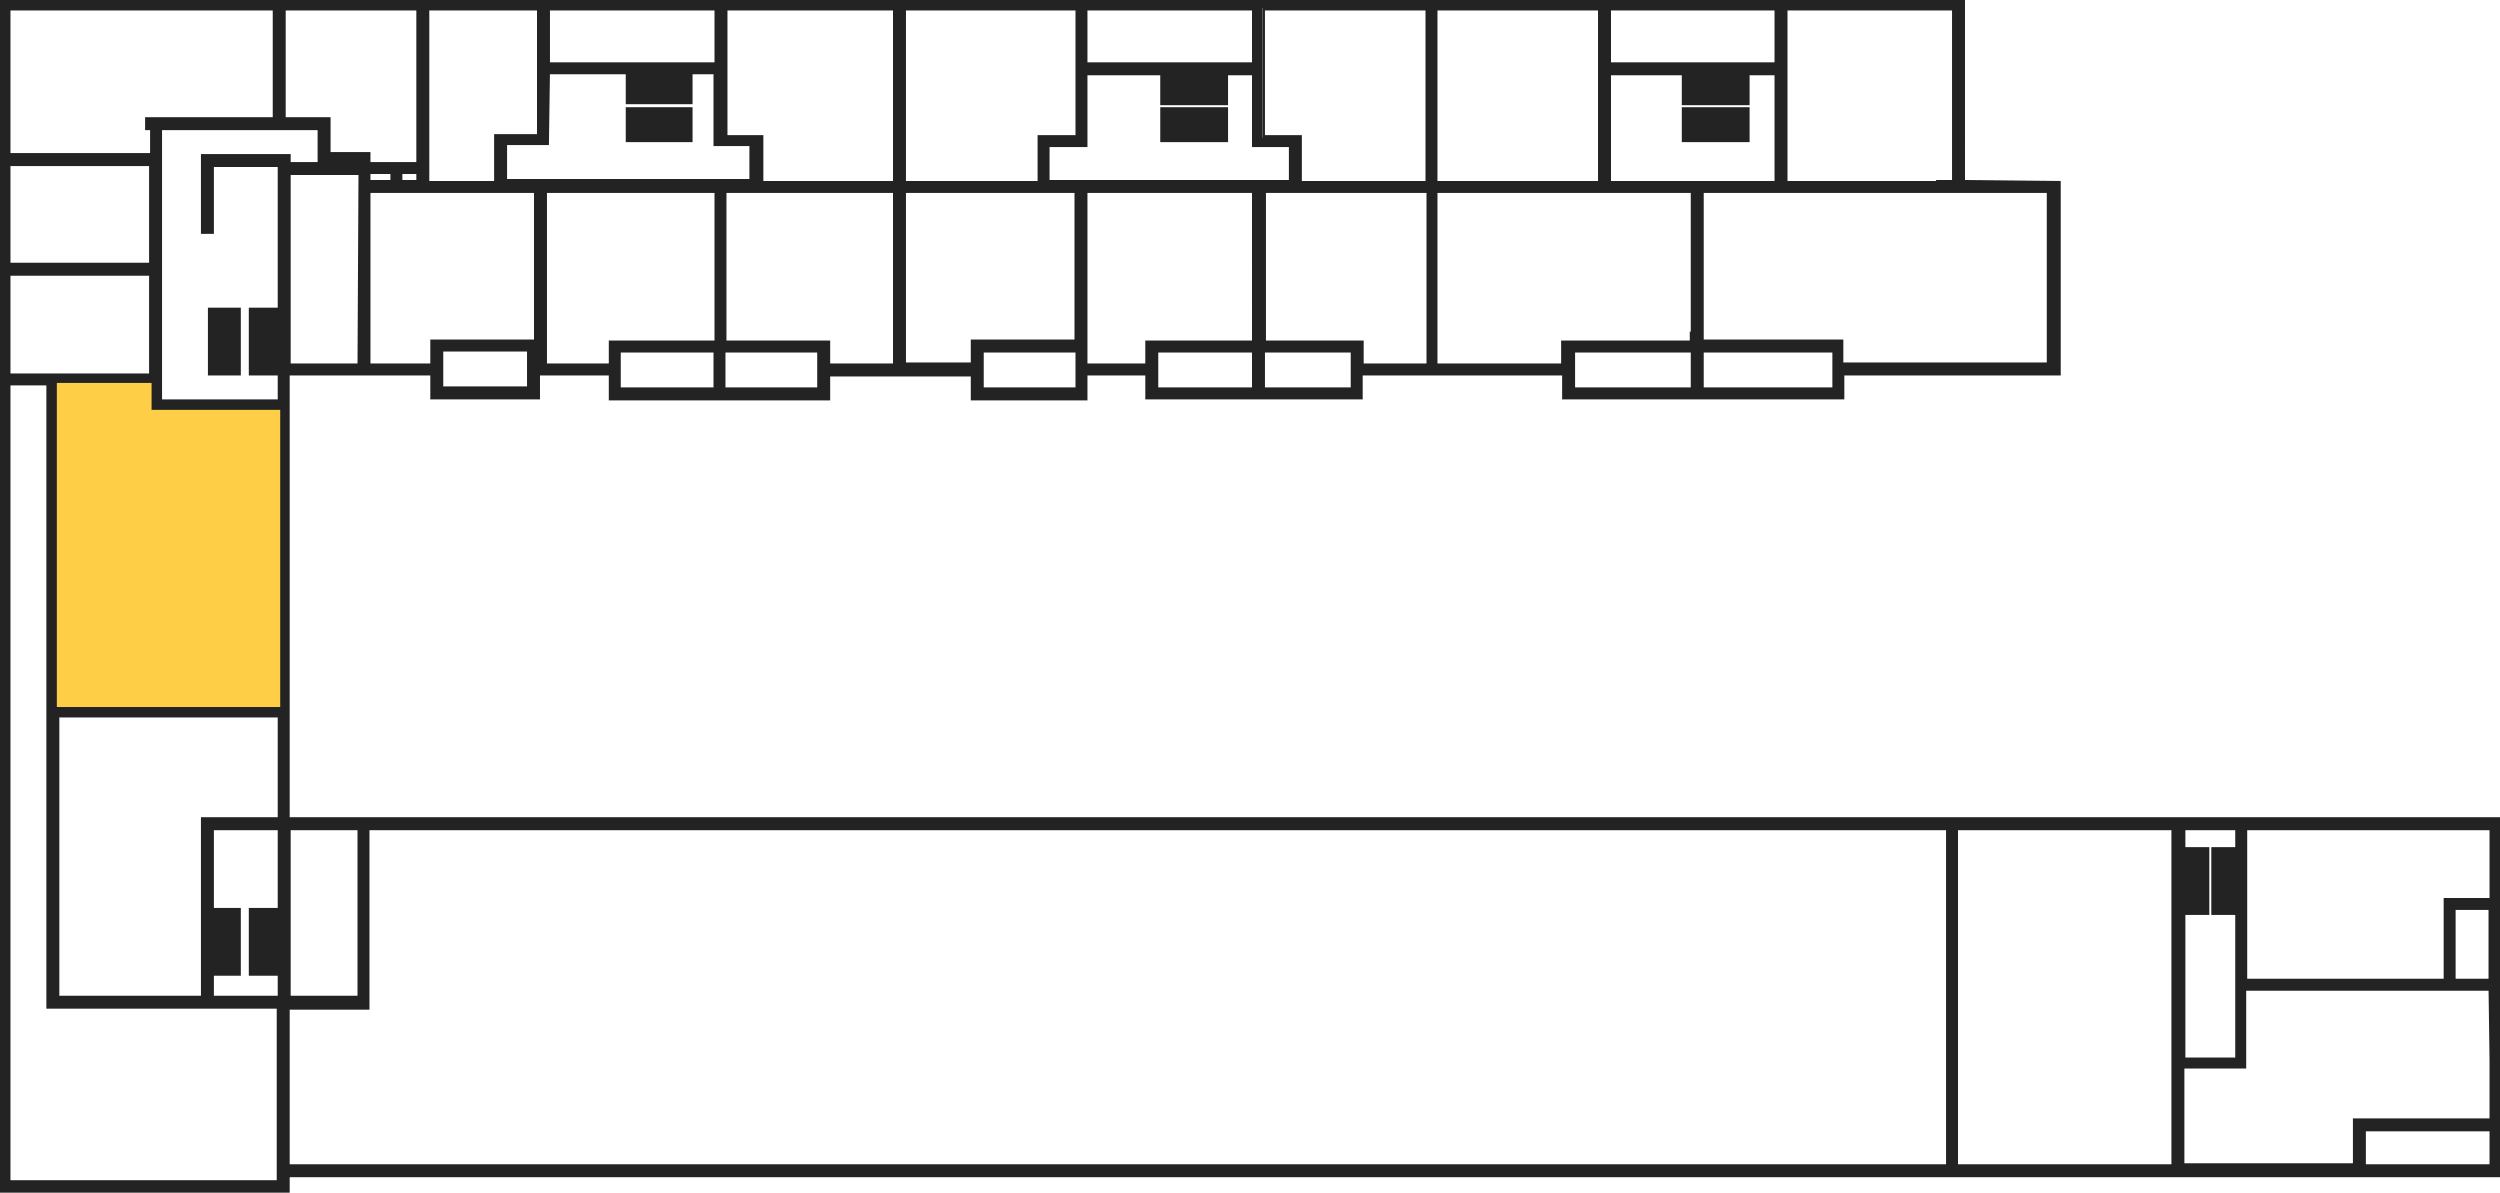
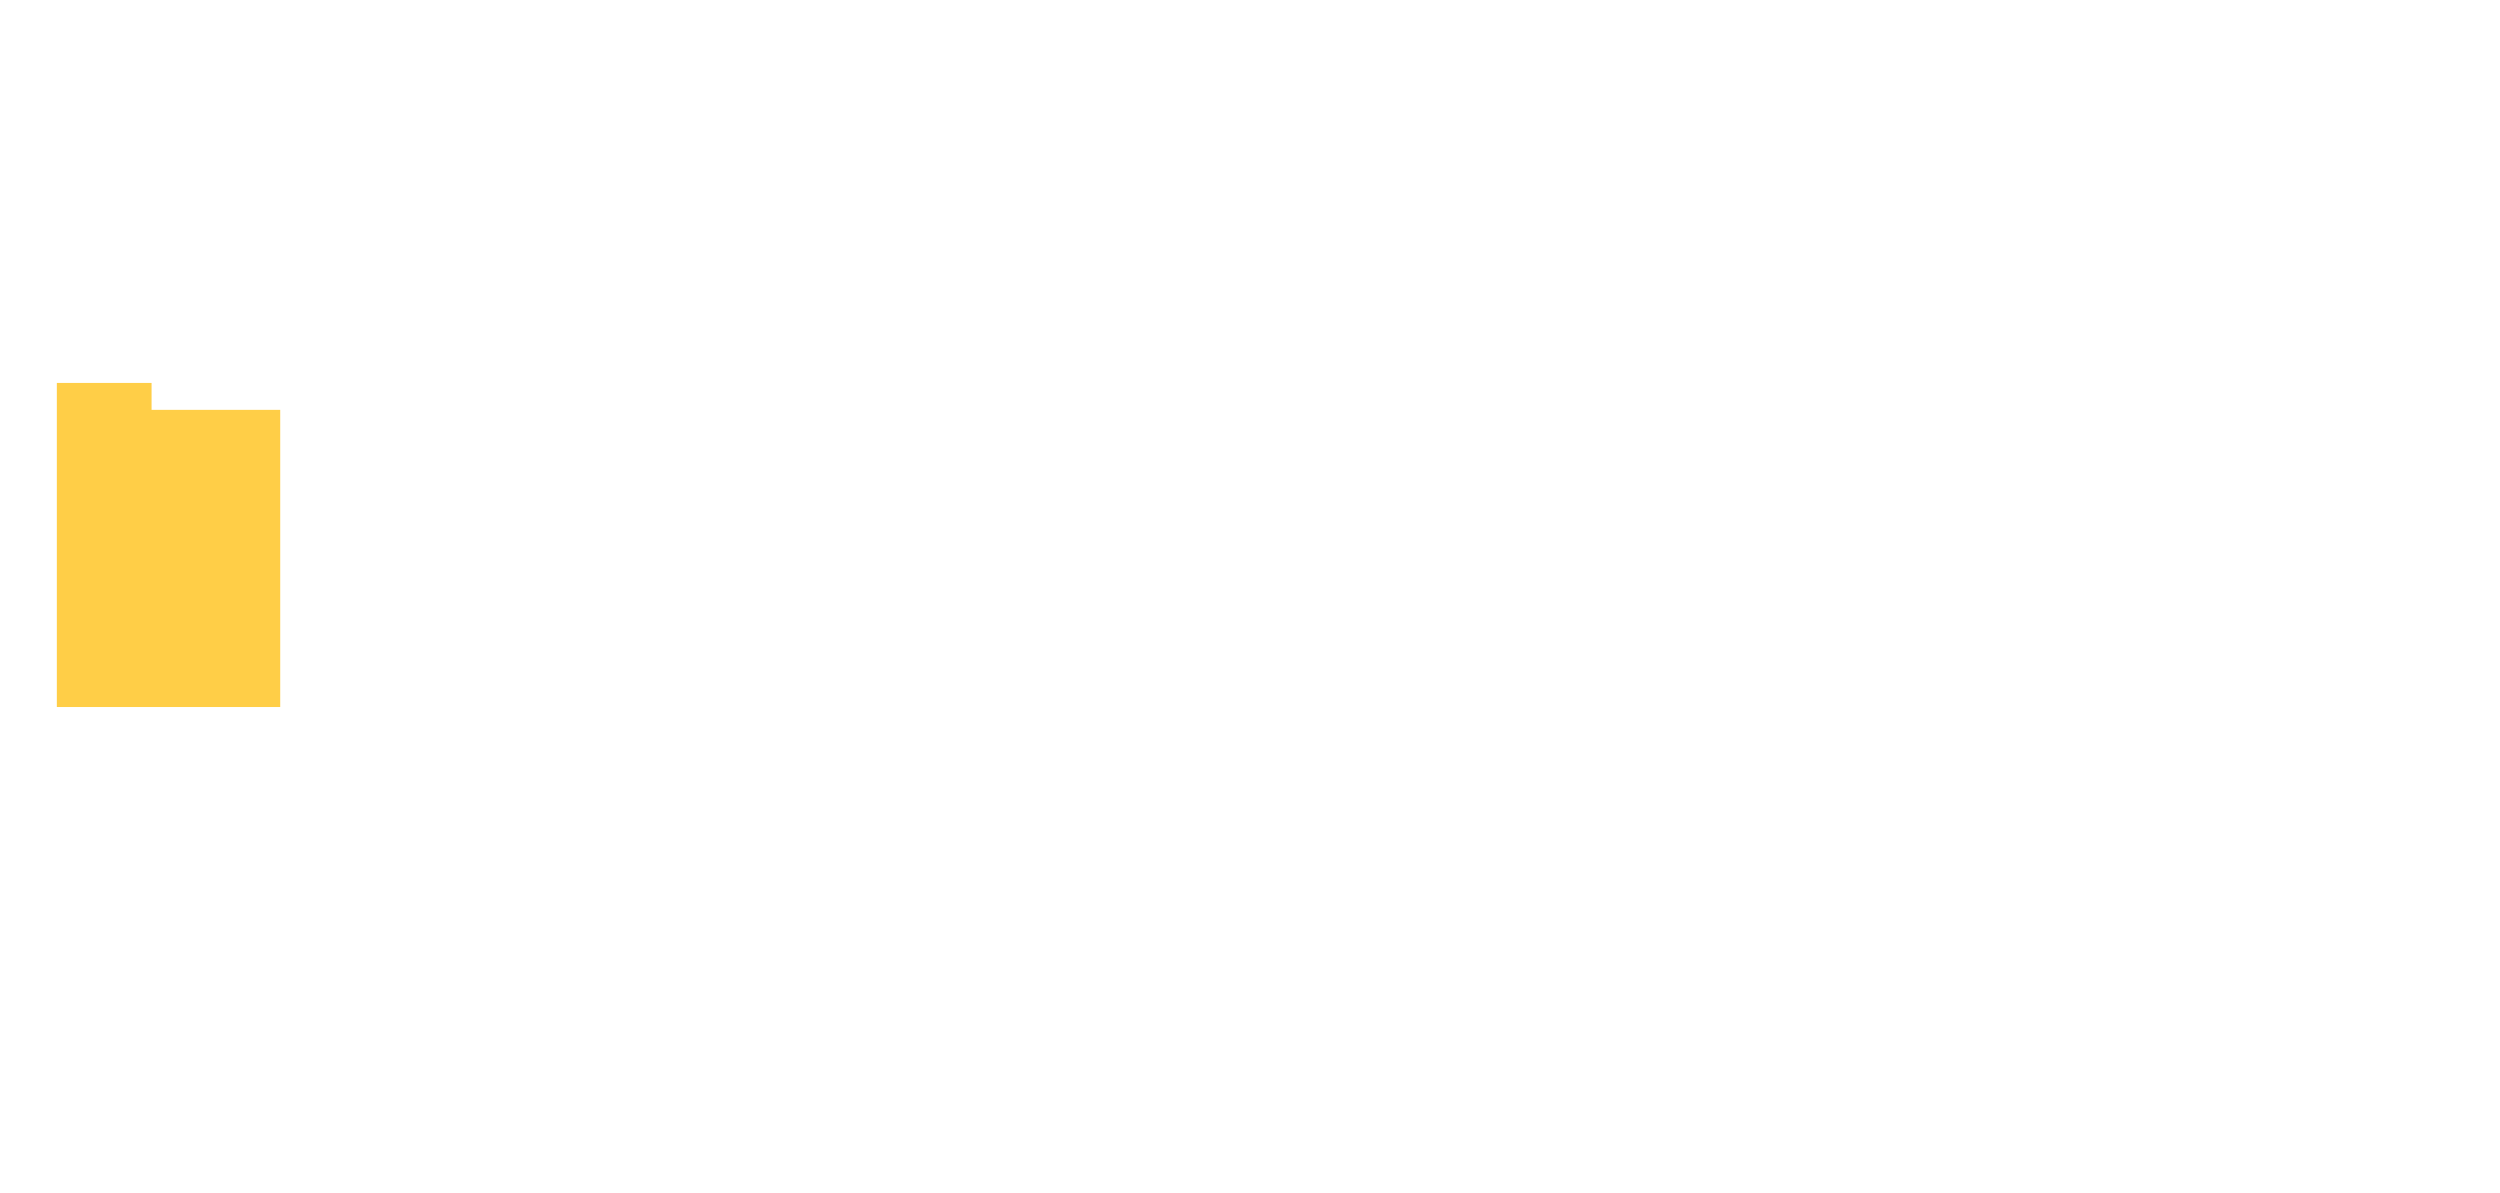
<svg xmlns="http://www.w3.org/2000/svg" version="1.1" id="Vrstva_1" x="0px" y="0px" viewBox="0 0 250.7 119.6" style="enable-background:new 0 0 250.7 119.6;" xml:space="preserve">
  <style type="text/css">
	.st0{fill:#232323;stroke:#232323;stroke-width:0.5;stroke-miterlimit:10;}
	.st1{fill:#FFCE47;}
</style>
  <g id="background">
-     <path class="st0" d="M23.9,36.6h-2.8v0.8h2.8V36.6z M63.7,11H63v3h0.8L63.7,11L63.7,11z M23.9,35.5h-2.8v0.8h2.8V35.5z M170,14h0.8   v-3H170V14z M168.9,14h0.8v-3h-0.8V14z M68.1,11h-0.8v3h0.8V11z M67,11h-0.8v3H67V11z M65.9,11h-0.8v3h0.8V11z M69.2,11h-0.8v3h0.8   V11z M28.8,82.2V37.4h14.6v2.4h10.5v-2.4h7.4v1.7l0,0v0.8H83v-2.4h7.6h7v2.4h11.2v-0.8l0,0v-1.7h6.3v2.4h21.3v-2.4h20.5v2.4h27.8   v-2.4h21.7v-1.7l0,0v-4.1l0,0V18.4h-0.1h0.1l-9.6-0.1V0.8V0H196H0v119.4h28.8v-1.6h221.8V82.2H28.8z M108.1,39.1h-9.7v-1.7l0,0   v-0.8l0,0v-1.5h9.7V39.1z M125.8,39.1h-9.9v-4h9.9V39.1z M125.8,34.4h-10.7v2.3h-6.3V19.1h17V34.4z M135.7,36.7L135.7,36.7v2.4   h-9.1v-4h9.1V36.7z M143.2,36.7h-6.7v-2.3h-9.8V19.1h16.6v17.6H143.2z M169.8,39.1h-12.1v-4h12.1V39.1z M183.9,39.1h-13.3v-4h0.1   H184l0,0l0,0v4H183.9z M196.9,19.1L196.9,19.1h8.6v17.5h-20.9v-2.3h-14V19.1H196.9z M179,0.8h17v17.5h-1.6v0.1H179V0.8z M161.3,0.8   h16.9v5.7h-16.9V0.8z M161.3,7.3h7.6v3h0.8v-3h0.3v3h0.8v-3h0.3v3h0.8v-3h0.3v3h0.8v-3h0.3v3h0.8v-3h0.3v3h0.8v-3h3v11.1h-16.9   L161.3,7.3L161.3,7.3z M143.9,0.8h16.6v17.6h-16.6V0.8z M143.9,19.1h25.9v14.4h-0.1v0.9h-12.9v2.3h-12.9V19.1z M126.6,0.8h16.6   v17.6h-12.9v-4.6h-3.7C126.6,13.8,126.6,0.8,126.6,0.8z M108.8,0.8h17v5.7h-17V0.8z M108.8,7.3h7.8v3h0.8v-3h0.3v3h0.8v-3h0.3v3   h0.8v-3h0.3v3h0.8v-3h0.3v3h0.8v-3h0.3v3h0.8v-3h2.9v7.2h3.7v3.8H105v-3.8h3.8V7.3z M90.6,0.8h17.5v13h-3.8v4.6H90.6V0.8z    M90.6,19.1H108v15.2H97.6v2.3h-7V19.1z M218.9,91.5h2.4v-0.8h-2.4v-0.3h2.4v-0.8h-2.4v-0.3h2.4v-0.8h-2.4v-0.3h2.4v-0.8h-2.4v-0.3   h2.4v-0.8h-2.4V86h2.4v-0.8h-2.4V83h5.5v2.2H222V86h2.4v0.3H222v0.8h2.4v0.3H222v0.8h2.4v0.3H222v0.8h2.4v0.3H222v0.8h2.4v0.3H222   v0.8h2.4v14.8h-5.5V91.5z M36.1,83v17.1h-7.2V83H36.1z M36.1,36.7h-7.2V24.2v-6.9h4l0,0h3.3L36.1,36.7L36.1,36.7z M53.1,39h-8.9v-4   h8.9V39z M53.8,34.3H43.4v2.4h-6.5V19.1h16.9C53.8,19.1,53.8,34.3,53.8,34.3z M36.9,18.3v-1.1h2.5v1.1H36.9z M40.1,18.3v-1.1H42   v1.1H40.1z M71.8,39.1H62v-4l0,0l0,0h9.8V39.1z M71.9,34.4H61.3v2.3h-6.7V19.1h17.3V34.4z M82.2,39.1h-9.7v-4h9.7V39.1z M89.8,36.7   H83v-2.3H72.6V19.1h17.2V36.7z M72.6,0.8h17.2v17.6H76.3v-4.6h-3.6v-13H72.6z M54.9,0.8h17v5.7h-17V0.8z M54.8,14.3L54.8,14.3   l0.1-7.1H63v3h0.8v-3h0.3v3h0.8v-3h0.3v3H66v-3h0.3v3H67v-3h0.3v3h0.8v-3h0.3v3h0.8v-3h2.6v7.2h3.6v3.8H50.6v-3.9L54.8,14.3   L54.8,14.3z M42.8,0.8h11.3v12.9h-4.3v4.7h-7V0.8z M28.4,0.8H42v15.7h-5.1v-1h-4V12h-4.5C28.4,12,28.4,0.8,28.4,0.8z M0.8,0.8h26.8   V12H14.8v0.8h0.5v2.8H0.8V0.8z M0.8,16.4h14.4v10.2H0.8V16.4z M0.8,27.4h14.4v10.3H0.8V27.4z M28.1,118.6H0.8V38.4h4.1v62.5H28   v17.7H28.1z M28.1,91.3h-2.9v0.8h2.9v0.3h-2.9v0.8h2.9v0.3h-2.9v0.8h2.9v0.3h-2.9v0.8h2.9v0.3h-2.9v0.8h2.9v0.3h-2.9v0.8h2.9v2.5   h-6.9v-2.5h2.7v-0.8h-2.7v-0.3h2.7v-0.8h-2.7v-0.3h2.7v-0.8h-2.7v-0.3h2.7v-0.8h-2.7v-0.3h2.7v-0.8h-2.7v-0.3h2.7v-0.8h-2.7V83h6.9   V91.3z M28.1,82.2h-7.7V83l0,0v8.3l0,0v8.8H5.7V71.7h22.4C28.1,71.7,28.1,82.2,28.1,82.2z M28.1,70.9H5.7V38.4h9.5v2.7H28v29.8   H28.1z M20.4,15.7v7.5h0.8v-6.7h6.9v14.6h-2.9v0.8h2.9v0.3h-2.9V33h2.9v0.3h-2.9v0.8h2.9v0.3h-2.9v0.8h2.9v0.3h-2.9v0.8h2.9v0.3   h-2.9v0.8h2.9v2.9h-6.9l0,0h-3.6l0,0H16V12.8h16.1v3.7h-3.2v-0.8H20.4z M195.4,117H28.8v-16h8V83h158.6L195.4,117L195.4,117z    M218.1,117h-5.6l0,0h-16.4V83H218v34H218.1z M249.9,117H237v-3.8h12.9V117z M249.9,106.3L249.9,106.3v6.1h-13.7v4.5h-17.4v-10h6.2   v-7.8h20.4l0,0h0.8l0,0h3.6L249.9,106.3L249.9,106.3z M246,98.4V91h3.8v7.4H246z M249.9,90.1L249.9,90.1v0.2h-4.6v8.1h-20.2V83   h24.8V90.1z M64.8,11H64v3h0.8V11z M171.1,14h0.8v-3h-0.8V14z M120.7,11h-0.8v3h0.8V11z M121.8,11H121v3h0.8V11z M122.9,11h-0.8v3   h0.8V11z M119.6,11h-0.8v3h0.8V11z M172.2,14h0.8v-3h-0.8V14z M117.4,11h-0.8v3h0.8V11z M118.5,11h-0.8v3h0.8V11z M23.9,31.1h-2.8   v0.8h2.8V31.1z M173.3,14h0.8v-3h-0.8V14z M174.4,14h0.8v-3h-0.8V14z M23.9,34.4h-2.8v0.8h2.8V34.4z M23.9,32.2h-2.8V33h2.8V32.2z    M23.9,33.3h-2.8v0.8h2.8V33.3z" />
-   </g>
+     </g>
  <g id="vez">
    <g id="vez_x5F__x5F_units">
	</g>
  </g>
  <g id="kmochova">
    <g id="kmochova_x5F__x5F_units">
      <polygon id="KM.03.06_1_" class="st1" points="15.2,41.1 15.2,38.4 5.7,38.4 5.7,70.9 28.1,70.9 28.1,41.1   " />
    </g>
  </g>
  <g id="graficka">
    <g id="graficka_x5F__x5F_units">
	</g>
  </g>
</svg>